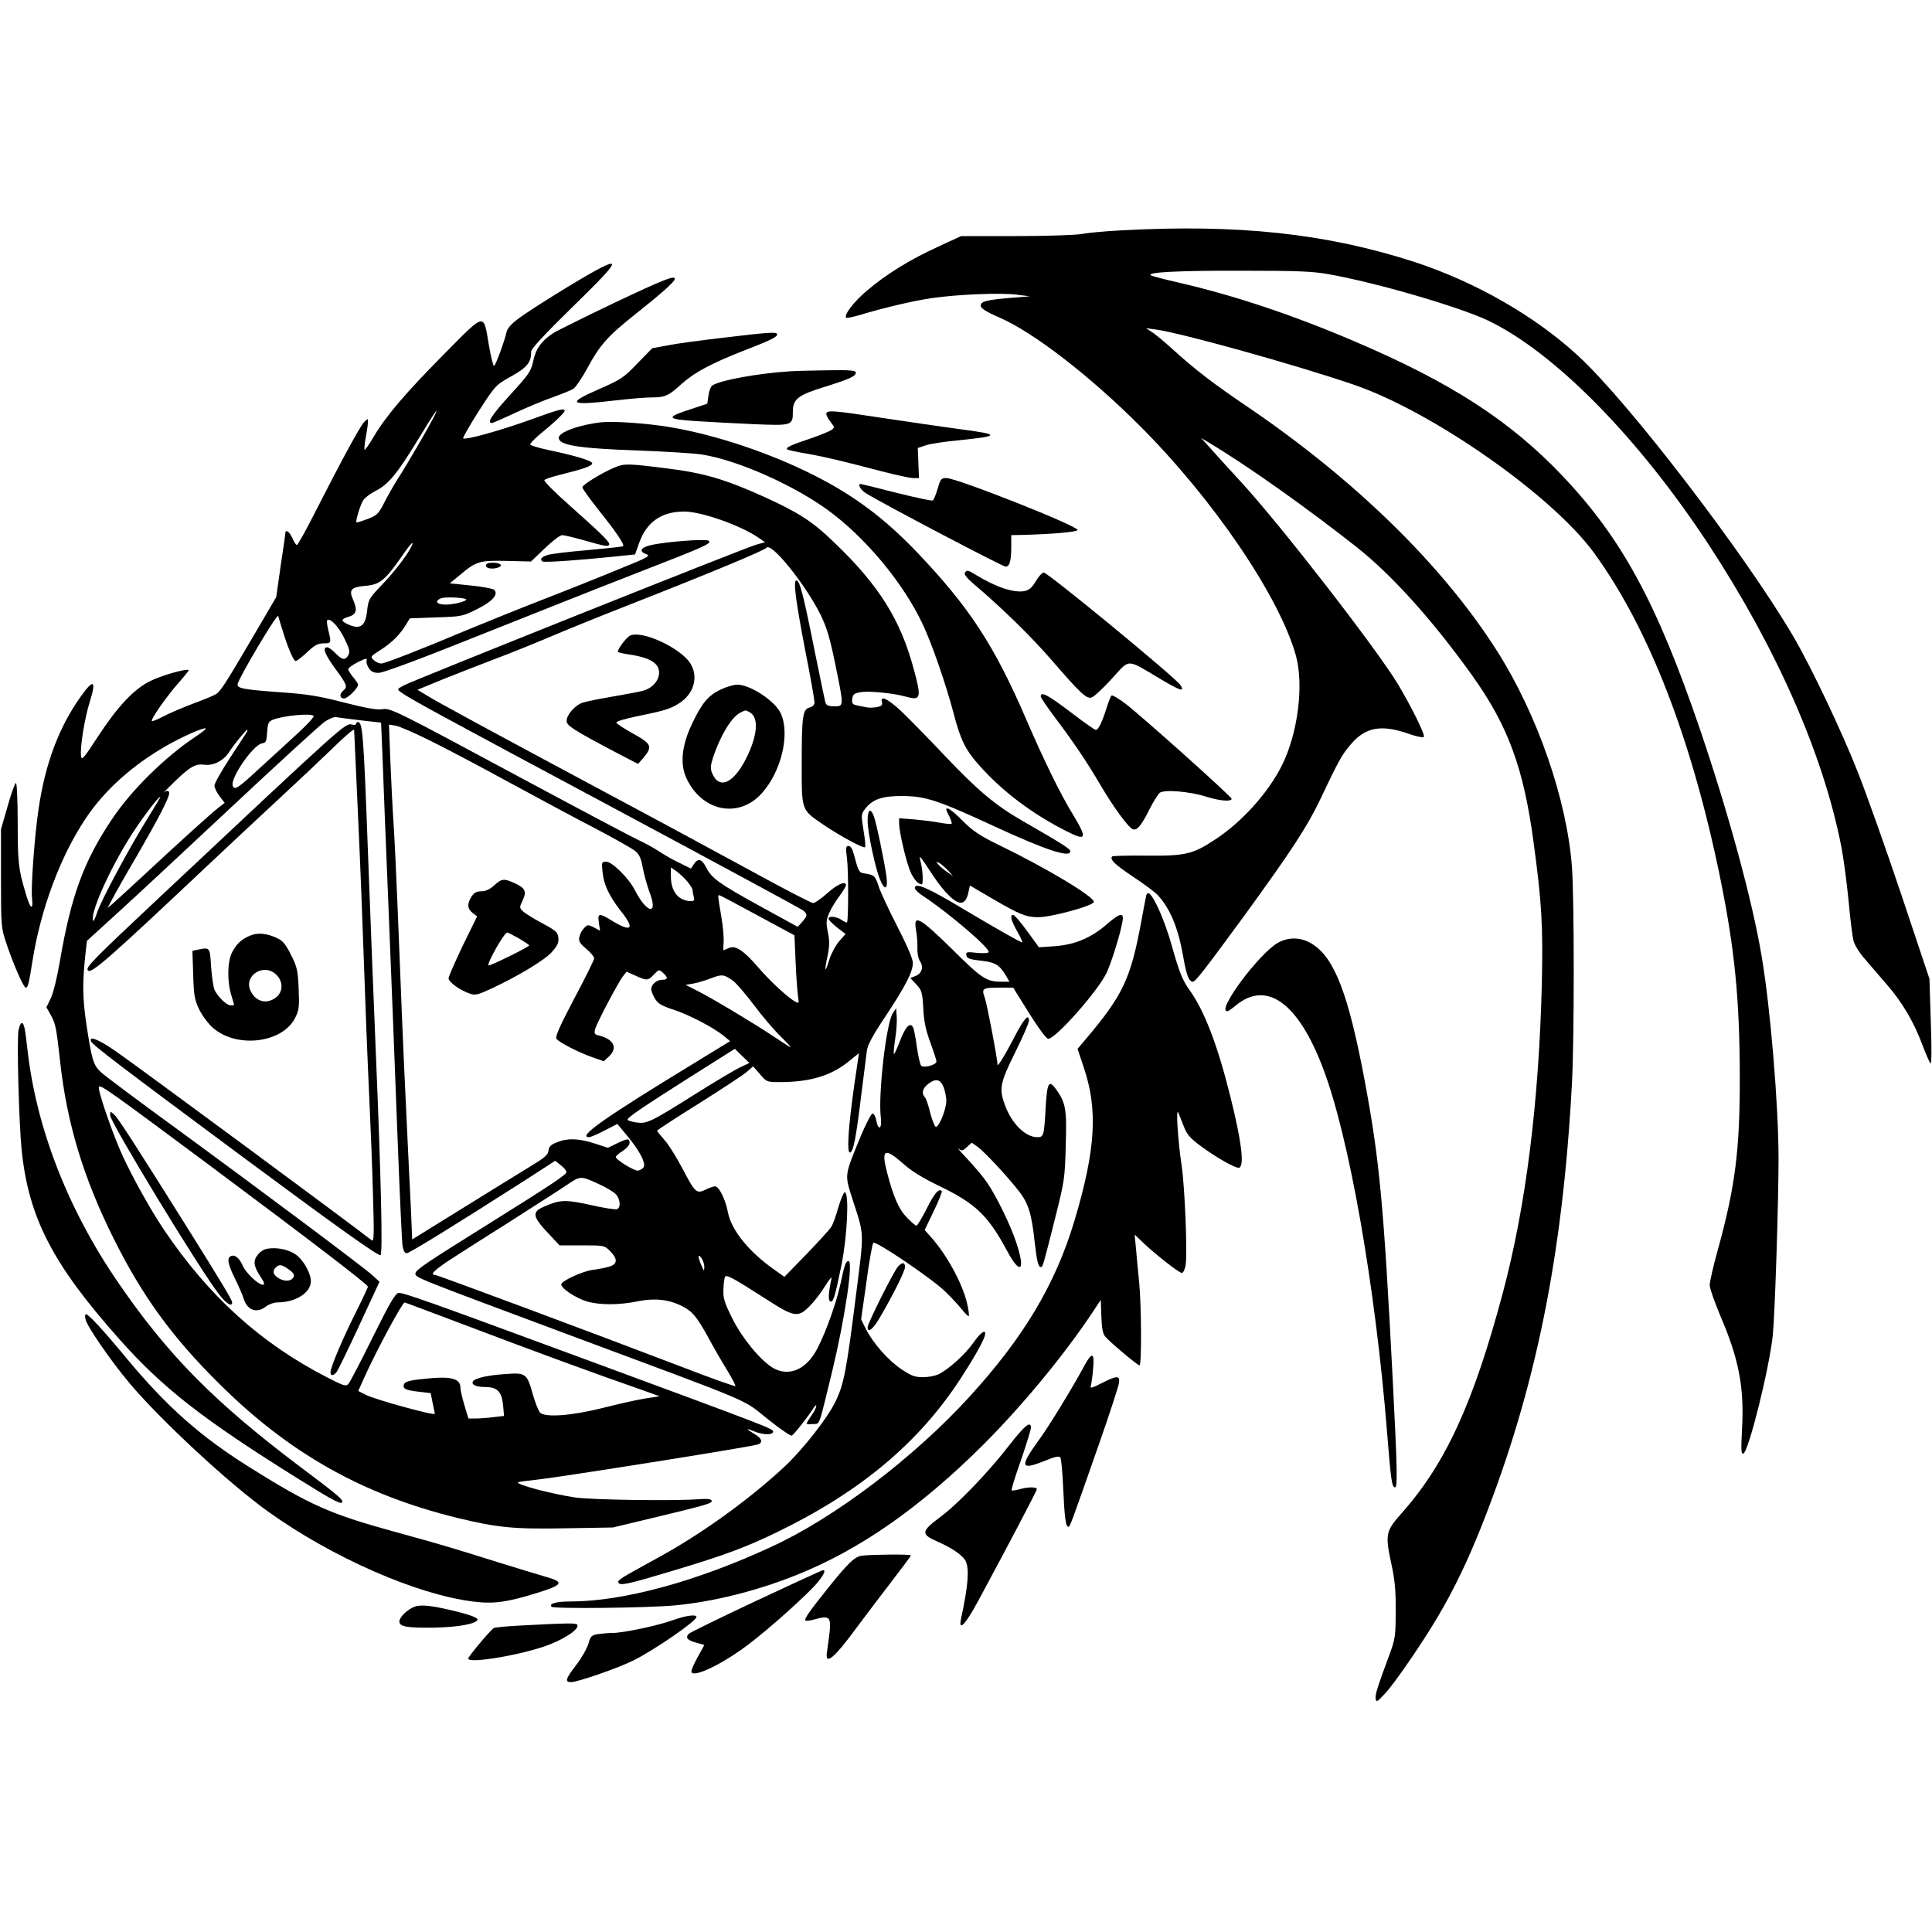
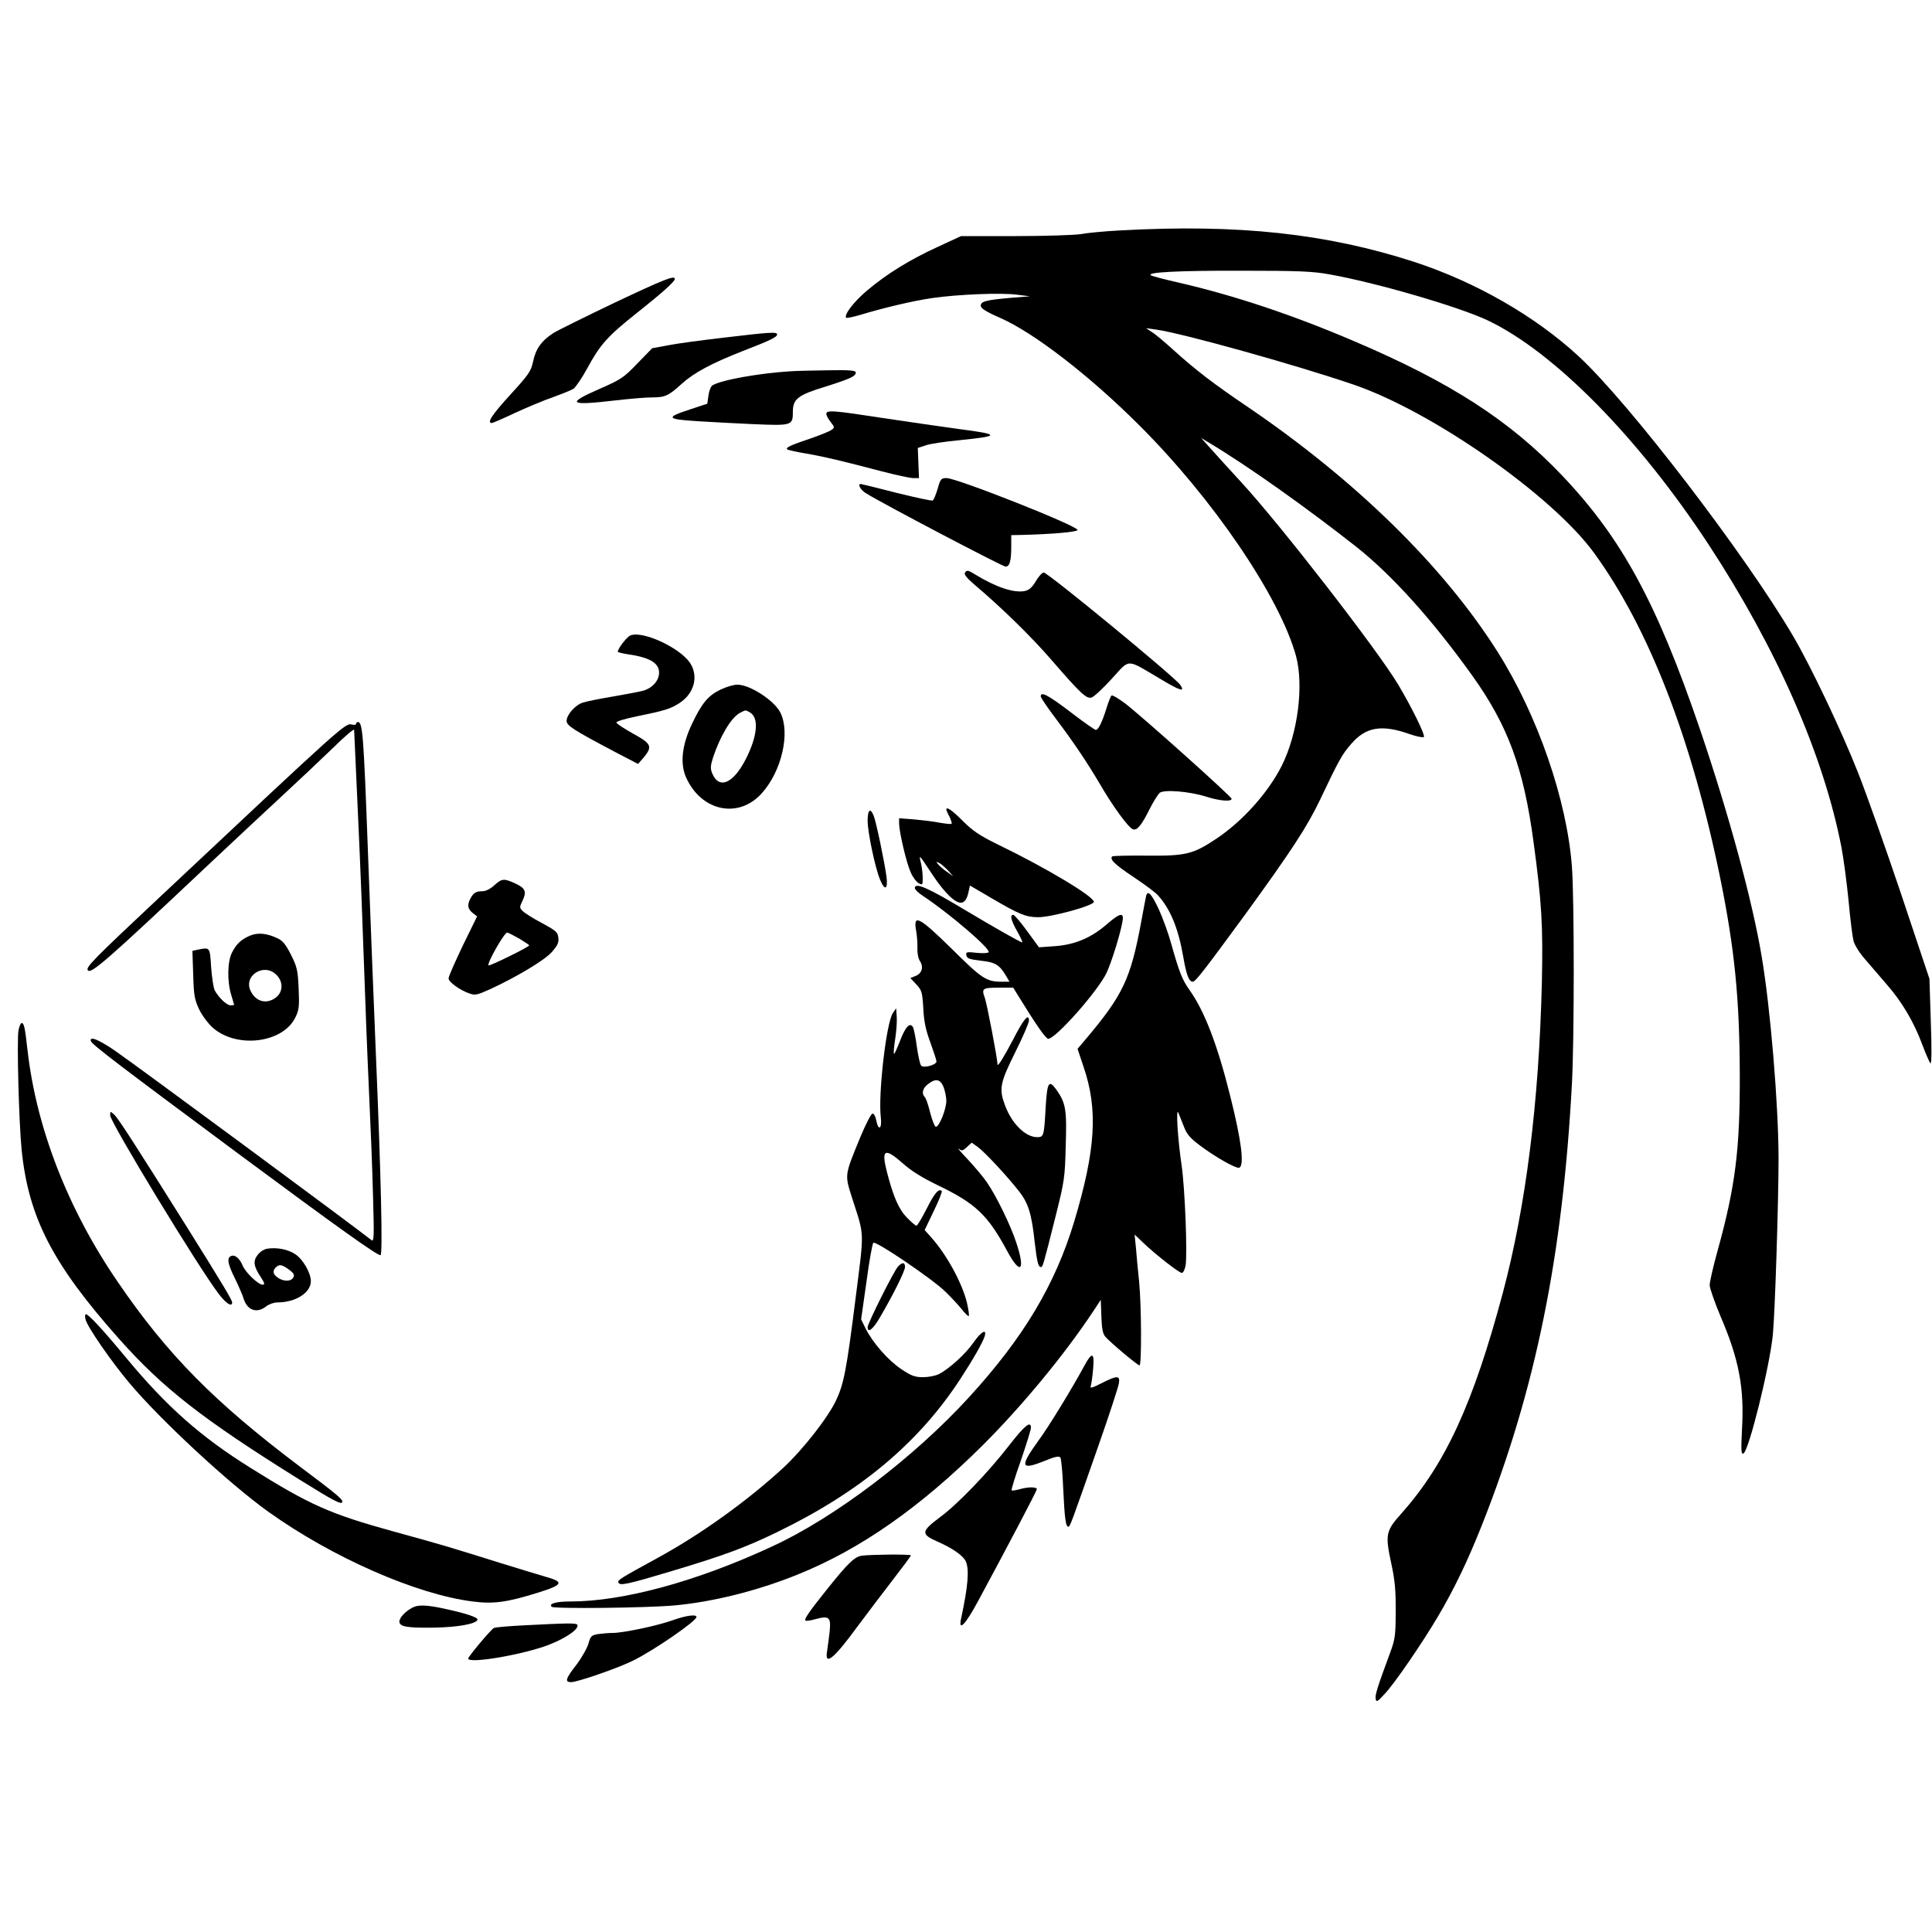
<svg xmlns="http://www.w3.org/2000/svg" version="1.0" width="736pt" height="736pt" viewBox="0 0 982 982" preserveAspectRatio="xMidYMid meet">
  <g transform="translate(0,982) scale(0.1,-0.1)" fill="#000000" stroke="none">
    <path d="M5697 8649 c-81 -4 -173 -13 -204 -19 -31 -5 -181 -10 -332 -10 l-276 0 -119 -55 c-142 -65 -260 -138 -358 -221 -67 -56 -120 -125 -107 -139 3 -3 35 4 70 14 118 36 270 72 367 86 131 19 353 28 432 17 l65 -8 -99 -8 c-125 -11 -151 -18 -151 -40 0 -13 26 -30 97 -61 172 -75 457 -295 710 -548 374 -373 712 -870 795 -1170 41 -150 10 -395 -72 -559 -69 -137 -200 -283 -334 -372 -117 -78 -155 -87 -352 -85 -94 1 -173 -1 -176 -4 -14 -15 13 -41 109 -105 57 -38 113 -80 124 -93 63 -70 103 -167 128 -311 16 -93 29 -128 49 -128 14 1 58 58 269 346 233 321 313 443 379 582 93 196 111 229 157 281 75 87 156 100 299 49 35 -12 66 -18 70 -14 9 8 -61 150 -130 266 -108 180 -599 813 -798 1029 -63 68 -134 147 -159 175 l-45 50 40 -24 c202 -121 498 -332 751 -531 181 -144 384 -369 588 -654 180 -252 260 -468 310 -840 43 -315 49 -429 43 -720 -15 -611 -81 -1134 -198 -1575 -151 -565 -292 -871 -517 -1124 -78 -87 -82 -106 -51 -250 19 -87 24 -140 23 -246 0 -122 -3 -142 -28 -210 -64 -173 -77 -214 -74 -234 4 -19 8 -17 45 23 48 49 195 264 272 395 83 140 154 289 224 466 272 687 410 1365 457 2245 12 229 12 930 0 1097 -25 341 -175 775 -380 1098 -276 435 -720 869 -1267 1241 -176 119 -266 188 -383 294 -41 37 -88 77 -105 87 l-30 20 50 -7 c128 -17 710 -179 1005 -280 401 -137 1009 -563 1222 -855 279 -383 497 -946 642 -1655 73 -360 98 -612 99 -1000 1 -376 -22 -563 -112 -889 -23 -82 -41 -162 -41 -178 0 -16 25 -86 54 -156 95 -220 123 -367 110 -581 -5 -103 -4 -123 7 -119 27 9 133 437 150 603 11 113 29 676 29 895 0 270 -41 766 -86 1030 -47 282 -168 726 -314 1155 -219 642 -397 969 -699 1287 -265 279 -566 474 -1054 682 -320 137 -615 235 -902 301 -66 15 -127 31 -134 35 -30 16 131 25 464 24 281 0 357 -3 440 -18 242 -43 663 -166 808 -235 337 -161 763 -593 1121 -1138 347 -529 585 -1071 676 -1541 11 -58 27 -180 36 -271 8 -91 20 -183 25 -203 5 -21 32 -64 60 -95 27 -32 77 -89 110 -128 77 -88 137 -190 179 -303 18 -48 37 -91 42 -97 6 -6 7 72 2 210 l-7 220 -143 428 c-79 235 -178 514 -220 620 -83 211 -240 541 -330 694 -242 413 -835 1187 -1091 1423 -221 204 -523 377 -835 479 -445 144 -894 193 -1491 160z" />
-     <path d="M3035 8449 c-90 -48 -327 -195 -394 -244 -41 -30 -62 -53 -66 -72 -11 -49 -57 -173 -64 -173 -4 0 -16 47 -26 105 -28 167 -15 170 -228 -45 -197 -199 -295 -314 -359 -422 -22 -38 -43 -67 -45 -64 -2 2 0 30 6 62 6 32 11 67 11 78 0 20 0 20 -19 1 -21 -22 -113 -191 -246 -452 -48 -95 -91 -173 -96 -173 -5 0 -15 16 -23 35 -15 34 -36 47 -36 23 0 -7 -11 -83 -24 -168 l-22 -155 -123 -210 c-133 -226 -157 -264 -181 -282 -8 -6 -60 -28 -115 -48 -55 -21 -124 -50 -154 -66 -30 -16 -57 -27 -59 -24 -8 8 79 131 139 198 28 32 50 59 48 61 -11 9 -137 -27 -194 -55 -85 -42 -166 -128 -270 -287 -69 -106 -80 -119 -83 -96 -6 45 18 192 44 276 35 111 20 120 -46 27 -111 -156 -180 -340 -214 -571 -20 -135 -40 -400 -33 -455 7 -65 -10 -52 -32 25 -37 124 -41 156 -41 360 0 111 -4 202 -9 202 -5 0 -24 -53 -42 -117 l-34 -118 0 -250 c0 -248 1 -251 29 -335 35 -104 86 -220 97 -220 11 0 16 21 34 135 42 264 141 531 270 724 95 143 236 270 410 370 86 49 193 96 201 88 3 -2 -20 -20 -50 -40 -157 -104 -329 -274 -427 -421 -143 -213 -207 -388 -264 -718 -14 -84 -34 -166 -47 -192 l-22 -46 21 -37 c26 -47 29 -64 48 -233 34 -317 119 -597 272 -904 147 -295 298 -502 535 -737 356 -355 731 -566 1211 -684 207 -50 286 -58 555 -53 l237 4 200 48 c283 68 307 75 302 89 -3 8 -22 10 -63 7 -117 -10 -549 -4 -633 9 -125 19 -300 66 -288 77 2 2 48 8 103 14 124 14 1038 159 1112 177 32 8 27 31 -13 54 -45 27 -45 32 0 13 44 -18 95 -19 95 0 0 14 -42 30 -980 376 -775 286 -901 331 -924 328 -17 -2 -44 -49 -131 -224 -60 -122 -116 -229 -124 -238 -12 -14 -23 -11 -110 34 -337 173 -601 413 -828 750 -68 101 -159 265 -211 378 -50 109 -129 339 -119 348 10 10 50 -18 562 -399 535 -399 805 -606 805 -617 0 -4 -29 -66 -64 -136 -67 -134 -126 -274 -126 -299 0 -19 14 -19 30 0 7 8 59 115 116 238 l103 222 -37 34 c-48 43 -562 428 -1004 751 -191 139 -361 266 -378 283 -36 35 -44 63 -71 242 -20 137 -21 209 -3 372 l6 51 157 143 c86 78 349 323 584 543 236 221 446 413 468 428 21 14 47 25 57 23 9 -2 65 -9 123 -16 l106 -12 7 -166 c3 -91 17 -443 31 -781 14 -338 34 -853 45 -1145 11 -291 23 -547 26 -567 4 -24 11 -38 21 -38 14 0 242 141 602 371 l153 99 29 -23 c15 -12 28 -27 28 -34 1 -13 -69 -60 -399 -266 -319 -199 -364 -230 -368 -248 -4 -22 -10 -19 770 -310 975 -363 888 -326 1019 -431 61 -49 117 -87 123 -85 10 3 84 97 113 143 6 10 12 14 12 8 1 -6 -10 -28 -24 -48 -14 -20 -25 -39 -25 -42 0 -3 15 -4 32 -2 37 3 26 -26 98 268 65 270 108 560 83 560 -14 0 -20 -16 -42 -120 -24 -110 -91 -288 -132 -351 -56 -88 -139 -115 -213 -70 -65 41 -154 150 -204 250 -40 81 -47 102 -45 148 1 29 5 58 8 63 8 13 42 -6 209 -113 144 -93 163 -96 223 -34 23 23 58 69 78 102 22 35 35 50 31 35 -15 -71 -17 -108 -7 -114 15 -10 24 17 57 179 30 146 41 364 19 375 -5 3 -20 -31 -33 -74 -12 -44 -29 -91 -38 -104 -9 -13 -65 -75 -126 -138 l-111 -114 -56 40 c-127 90 -214 199 -231 288 -12 64 -45 132 -65 132 -8 0 -30 -7 -49 -17 -46 -22 -53 -15 -118 109 -29 55 -69 120 -90 143 -21 24 -38 45 -38 48 0 3 95 65 212 138 116 73 226 145 244 161 l32 28 35 -40 c34 -40 35 -40 103 -40 152 0 260 33 349 106 l51 41 -23 -156 c-32 -225 -40 -355 -22 -349 17 6 30 72 58 303 12 94 24 189 27 213 4 31 29 78 96 178 101 153 138 225 138 270 0 20 -30 89 -79 185 -44 85 -87 178 -96 207 -17 52 -21 55 -79 64 -19 3 -25 15 -46 96 -7 27 -16 42 -27 42 -14 0 -15 -8 -8 -62 8 -59 8 -319 0 -327 -2 -1 -14 4 -27 13 -27 19 -72 22 -66 4 3 -7 23 -27 45 -44 l41 -31 -34 -39 c-18 -21 -40 -63 -49 -93 -22 -71 -26 -62 -9 19 11 52 11 77 2 122 -10 50 -9 62 8 100 10 23 34 62 52 85 17 24 32 48 32 53 0 25 -44 6 -95 -40 -30 -27 -63 -50 -72 -50 -9 0 -147 71 -307 159 -160 87 -511 277 -781 421 -581 311 -802 431 -872 473 l-51 31 131 54 c73 29 195 77 272 106 77 29 200 79 273 110 73 31 242 100 375 152 441 173 712 286 723 300 24 30 198 -186 275 -341 31 -63 47 -117 74 -248 45 -219 45 -217 -4 -217 -29 0 -41 5 -45 18 -3 9 -28 130 -56 267 -56 281 -75 355 -92 355 -17 0 -5 -96 46 -362 26 -130 46 -246 46 -257 0 -14 -9 -23 -25 -27 -35 -9 -40 -44 -40 -286 0 -240 -3 -232 109 -309 83 -56 205 -123 213 -115 3 3 0 41 -8 86 -12 76 -12 82 7 107 38 51 88 68 194 67 115 -1 179 -22 464 -154 260 -120 386 -162 386 -127 0 12 -33 34 -240 153 -141 81 -229 155 -396 331 -87 92 -189 196 -226 231 -69 63 -105 79 -95 43 3 -15 -2 -20 -25 -25 -17 -3 -41 -4 -54 -1 -13 3 -36 7 -50 10 -21 5 -25 11 -22 33 3 23 9 28 43 34 41 7 166 -5 226 -22 80 -23 84 -10 44 137 -67 252 -177 428 -404 645 -111 108 -182 153 -360 234 -195 88 -304 120 -489 143 -197 25 -219 26 -268 5 -66 -28 -164 -88 -164 -101 0 -6 38 -59 84 -117 89 -111 131 -174 123 -182 -2 -3 -83 -11 -178 -20 -96 -8 -189 -19 -206 -25 -32 -10 -41 -23 -25 -33 10 -6 203 8 364 25 l106 11 22 62 c38 104 114 156 228 156 86 0 283 -69 376 -132 l35 -24 -44 -12 c-50 -13 -1729 -684 -1789 -714 -38 -20 -39 -21 -20 -35 42 -32 186 -110 1089 -593 517 -277 948 -510 958 -518 22 -19 22 -26 -5 -57 l-23 -26 -188 103 c-212 117 -249 143 -277 198 -23 45 -41 50 -63 18 l-15 -23 -58 29 c-33 15 -79 42 -103 58 -25 17 -68 40 -95 53 -28 12 -296 154 -596 315 -668 359 -674 362 -720 355 -25 -4 -85 7 -194 35 -127 33 -188 42 -314 51 -195 14 -228 20 -224 42 5 31 201 361 206 346 2 -8 12 -39 21 -69 27 -90 57 -160 68 -160 5 0 32 20 58 45 38 36 55 45 84 45 39 0 40 2 24 66 -6 25 -9 47 -6 51 15 14 58 -31 87 -91 26 -53 30 -68 21 -85 -16 -29 -32 -26 -66 9 -16 17 -35 30 -42 30 -26 0 -12 -36 42 -110 59 -80 63 -91 40 -110 -21 -17 -19 -40 4 -40 18 0 71 52 71 70 0 5 -11 22 -25 38 -14 17 -25 35 -25 41 0 6 22 22 50 36 36 18 48 21 44 10 -4 -8 1 -26 10 -40 12 -19 25 -25 51 -25 22 0 213 71 512 191 263 105 621 247 796 315 355 138 384 151 370 165 -12 12 -231 -5 -300 -23 -48 -12 -56 -32 -17 -45 23 -8 6 -17 -138 -75 -89 -37 -266 -108 -393 -157 -126 -49 -306 -122 -400 -161 -206 -87 -386 -157 -413 -162 -11 -2 -29 5 -41 16 -20 18 -20 19 37 55 58 38 97 78 128 130 l17 28 133 5 c130 4 135 5 209 42 78 39 110 75 87 98 -6 6 -59 16 -118 22 l-108 11 50 41 c85 72 101 76 240 73 l123 -3 70 67 c38 37 78 67 88 67 10 0 57 -11 103 -24 120 -34 129 -35 136 -25 7 11 -27 45 -204 203 -74 65 -130 122 -125 126 4 5 37 16 73 25 132 33 170 47 170 60 0 13 -81 38 -233 70 -42 9 -79 21 -82 25 -3 4 19 27 47 51 72 58 128 111 128 121 0 15 -28 8 -176 -46 -150 -54 -329 -104 -340 -94 -3 3 33 65 79 138 85 131 85 132 165 177 82 46 102 71 102 127 0 13 69 88 205 221 233 227 256 261 130 194z m-831 -751 c-30 -58 -135 -239 -179 -307 -23 -36 -56 -94 -73 -128 -29 -56 -36 -63 -84 -81 -29 -11 -54 -19 -56 -17 -6 6 20 90 34 112 8 13 36 34 63 48 65 32 111 89 216 261 82 136 116 184 79 112z m-115 -660 c-24 -46 -85 -125 -150 -193 -63 -66 -67 -73 -73 -130 -9 -82 -38 -99 -108 -63 -26 13 -22 23 14 33 40 12 46 34 23 86 -23 51 -11 65 61 71 78 7 101 27 201 171 34 49 52 63 32 25z m280 -264 c9 -8 -57 -26 -98 -27 -49 -2 -67 17 -29 32 20 8 116 4 127 -5z m-775 -593 c4 -5 -37 -49 -91 -98 -53 -48 -137 -126 -187 -171 -108 -100 -124 -110 -133 -86 -14 38 104 209 150 216 19 3 22 10 25 56 3 47 6 54 30 64 53 21 197 34 206 19z m583 -121 c76 -37 260 -134 408 -215 149 -81 348 -188 443 -237 95 -50 186 -101 201 -114 21 -17 30 -38 39 -89 7 -36 22 -88 32 -116 49 -124 -11 -116 -75 10 -29 57 -114 141 -143 141 -24 0 -25 -2 -19 -54 6 -63 33 -120 93 -197 73 -92 55 -110 -47 -48 -64 40 -73 38 -65 -11 l6 -41 -31 17 c-30 15 -33 15 -50 -3 -10 -10 -21 -30 -24 -44 -5 -22 0 -32 34 -61 23 -19 41 -41 41 -49 0 -8 -45 -99 -101 -204 -70 -133 -98 -194 -91 -204 10 -18 118 -73 189 -97 l52 -18 26 24 c46 43 25 87 -48 106 -25 6 -28 10 -22 33 8 31 118 240 143 271 l17 21 45 -20 c58 -27 64 -26 94 6 25 26 26 26 46 8 27 -24 25 -35 -4 -35 -28 0 -56 -24 -56 -48 0 -9 9 -31 19 -48 15 -25 34 -36 88 -54 80 -25 208 -92 259 -133 l35 -29 -178 -109 c-460 -280 -601 -379 -539 -379 8 0 44 15 79 34 l65 33 49 -59 c66 -79 99 -144 83 -163 -7 -8 -20 -15 -29 -15 -21 0 -111 56 -111 69 0 5 16 19 35 31 20 13 35 30 35 41 0 24 -9 24 -65 -3 l-45 -22 -68 22 c-81 26 -137 28 -191 6 -31 -12 -41 -22 -43 -42 -2 -22 -20 -37 -93 -81 -49 -30 -205 -126 -345 -213 l-255 -158 -7 167 c-5 93 -15 308 -23 478 -15 311 -25 552 -45 1065 -6 151 -15 336 -20 410 -5 74 -12 216 -16 316 l-7 181 32 -5 c17 -2 93 -35 168 -72z m-923 38 c-5 -7 -43 -67 -86 -132 -43 -66 -78 -128 -78 -139 0 -11 12 -35 26 -54 l26 -34 -29 -22 c-36 -28 -187 -164 -373 -337 -80 -74 -156 -144 -169 -155 l-24 -20 22 42 c12 24 69 125 128 225 107 185 163 293 163 316 0 14 -11 16 -26 5 -6 -5 17 19 50 51 83 80 109 95 156 89 45 -6 97 21 125 65 23 36 85 112 91 112 3 0 2 -6 -2 -12z m-496 -425 c-95 -151 -243 -427 -264 -490 -10 -32 -20 -51 -22 -41 -11 51 104 299 218 468 54 80 116 160 125 160 2 0 -24 -44 -57 -97z m2736 -334 c14 -17 26 -36 26 -42 0 -7 3 -22 6 -34 5 -19 2 -23 -14 -23 -63 0 -102 49 -102 125 l0 46 29 -20 c16 -12 41 -35 55 -52z m355 -171 l189 -102 6 -136 c3 -74 9 -152 12 -173 6 -37 5 -38 -14 -28 -36 19 -127 103 -188 174 -75 87 -116 114 -150 98 -14 -6 -26 -11 -27 -11 -1 0 -1 18 1 40 2 22 -3 82 -12 133 -18 107 -18 107 -10 107 3 0 90 -46 193 -102z m-122 -334 c17 -13 64 -68 104 -121 40 -54 102 -127 138 -162 70 -70 70 -70 -34 -1 -97 65 -307 191 -385 231 l-65 33 40 7 c22 4 62 16 90 27 55 21 65 20 112 -14z m35 -439 c-26 -12 -126 -72 -222 -132 -236 -149 -253 -156 -306 -148 -24 3 -44 10 -44 14 0 12 77 64 320 218 l225 142 37 -36 37 -36 -47 -22z m-715 -595 c33 -15 70 -37 82 -49 24 -24 28 -69 7 -77 -8 -3 -68 6 -133 21 -127 28 -155 28 -235 -7 -69 -29 -64 -51 36 -155 l40 -43 114 0 c112 0 114 0 143 -29 41 -42 38 -68 -8 -80 -21 -6 -58 -13 -83 -16 -49 -7 -151 -53 -157 -72 -6 -18 73 -71 130 -88 65 -19 165 -19 260 1 86 17 158 9 224 -25 53 -27 74 -52 134 -161 28 -52 72 -128 97 -168 24 -40 42 -75 40 -77 -3 -3 -124 40 -269 96 -452 173 -1247 469 -1258 469 -27 0 -5 23 72 74 46 30 182 117 303 193 120 77 251 160 289 186 77 52 74 52 172 7z m533 -419 c-1 -24 -2 -24 -15 8 -19 43 -19 62 0 37 8 -11 15 -31 15 -45z m-1187 -307 c297 -113 637 -238 876 -321 l84 -30 -78 -12 c-43 -7 -139 -29 -214 -48 -157 -39 -289 -49 -316 -23 -8 9 -24 49 -36 90 -30 109 -36 114 -139 106 -93 -6 -156 -21 -166 -37 -10 -17 16 -29 62 -29 61 0 84 -23 91 -91 l5 -56 -53 -6 c-30 -4 -71 -7 -91 -7 l-37 0 -21 69 c-11 37 -20 78 -20 89 0 41 -41 55 -138 48 -114 -10 -143 -16 -149 -33 -8 -21 10 -30 77 -37 l59 -7 10 -50 c6 -27 11 -52 11 -55 0 -11 -304 72 -352 97 l-37 19 35 78 c61 134 189 372 201 372 2 0 153 -57 336 -126z" />
    <path d="M2512 5320 c-19 -18 -43 -30 -60 -30 -33 0 -45 -8 -61 -37 -17 -32 -14 -53 11 -73 l23 -18 -73 -149 c-39 -82 -72 -156 -72 -166 0 -18 57 -60 107 -77 28 -10 40 -7 106 23 136 63 274 146 311 187 29 33 37 48 34 73 -3 29 -11 36 -83 75 -44 23 -88 51 -98 61 -17 17 -17 20 -1 53 22 47 14 64 -38 88 -57 26 -67 25 -106 -10z m126 -270 c28 -17 52 -33 52 -35 0 -8 -202 -107 -207 -102 -9 10 80 167 95 167 4 0 31 -14 60 -30z" />
    <path d="M3125 8282 c-148 -71 -288 -140 -311 -154 -61 -39 -91 -81 -104 -144 -11 -51 -21 -66 -116 -170 -94 -103 -121 -144 -94 -144 5 0 58 23 117 51 59 27 146 64 193 80 47 17 94 36 105 43 11 8 43 54 70 104 65 120 103 163 248 278 130 103 197 163 197 176 0 20 -53 -1 -305 -120z" />
-     <path d="M3681 8104 c-112 -13 -241 -30 -285 -39 l-81 -15 -75 -77 c-69 -72 -84 -82 -189 -128 -176 -77 -161 -88 79 -60 69 8 151 15 183 15 68 0 85 8 153 70 62 56 152 104 310 166 140 54 174 71 174 84 0 14 -34 12 -269 -16z" />
+     <path d="M3681 8104 c-112 -13 -241 -30 -285 -39 l-81 -15 -75 -77 c-69 -72 -84 -82 -189 -128 -176 -77 -161 -88 79 -60 69 8 151 15 183 15 68 0 85 8 153 70 62 56 152 104 310 166 140 54 174 71 174 84 0 14 -34 12 -269 -16" />
    <path d="M4020 7933 c-164 -10 -357 -45 -399 -72 -8 -5 -17 -28 -20 -51 l-6 -42 -82 -27 c-133 -43 -128 -52 35 -62 64 -4 192 -11 284 -15 193 -8 198 -7 198 63 0 65 25 85 166 128 127 40 154 53 154 72 0 10 -33 13 -137 11 -76 -1 -163 -3 -193 -5z" />
    <path d="M4200 7716 c0 -7 10 -26 22 -41 21 -27 21 -28 3 -41 -10 -7 -59 -27 -109 -44 -96 -32 -124 -45 -115 -54 3 -3 46 -13 95 -21 98 -17 180 -37 383 -90 73 -19 146 -35 162 -35 l30 0 -3 76 -3 77 39 13 c21 8 101 20 177 27 206 21 204 29 -12 57 -85 12 -256 36 -380 55 -253 39 -289 42 -289 21z" />
-     <path d="M3060 7674 c-112 -12 -220 -50 -220 -79 0 -38 98 -54 406 -65 138 -5 282 -14 320 -20 175 -27 451 -147 634 -277 194 -139 390 -373 490 -586 47 -99 119 -309 156 -449 35 -136 61 -190 131 -268 116 -131 269 -247 446 -336 101 -51 105 -37 28 90 -61 100 -143 267 -233 475 -163 379 -290 574 -558 855 -165 172 -316 285 -516 387 -228 116 -506 209 -739 248 -112 19 -282 31 -345 25z" />
    <path d="M4766 7336 c-9 -30 -20 -57 -25 -60 -4 -3 -87 15 -184 39 -97 25 -179 45 -182 45 -18 0 0 -32 28 -48 85 -53 693 -372 708 -372 21 0 29 28 29 103 l0 57 53 1 c158 4 281 15 284 25 6 19 -613 264 -666 264 -27 0 -31 -4 -45 -54z" />
-     <path d="M2470 6945 c0 -15 35 -20 64 -9 25 10 8 24 -30 24 -24 0 -34 -5 -34 -15z" />
    <path d="M4904 6908 c-5 -7 13 -29 46 -57 143 -121 292 -267 395 -386 149 -172 178 -199 204 -190 11 3 57 46 102 95 94 103 71 103 242 2 106 -64 133 -72 106 -33 -28 40 -673 571 -694 571 -8 0 -26 -20 -40 -44 -19 -32 -34 -45 -56 -50 -56 -11 -145 19 -249 82 -40 25 -46 26 -56 10z" />
    <path d="M3204 6590 c-18 -7 -64 -67 -64 -83 0 -2 21 -8 48 -12 113 -16 162 -44 162 -94 0 -40 -34 -79 -82 -92 -22 -6 -93 -19 -157 -30 -64 -11 -130 -24 -148 -30 -39 -12 -83 -62 -83 -93 0 -24 32 -45 244 -157 l119 -62 29 33 c46 56 39 70 -54 121 -45 25 -83 50 -85 56 -2 6 41 19 104 32 142 29 171 38 216 67 76 49 99 137 54 205 -52 77 -241 165 -303 139z" />
    <path d="M3665 6316 c-65 -30 -98 -70 -148 -176 -51 -107 -61 -201 -30 -271 77 -173 267 -213 385 -81 102 113 146 309 94 411 -32 62 -155 141 -218 141 -18 0 -56 -11 -83 -24z m145 -116 c49 -26 41 -120 -19 -238 -64 -125 -136 -156 -171 -73 -10 25 -9 39 5 83 36 107 91 200 135 224 31 16 28 16 50 4z" />
    <path d="M5290 6280 c0 -6 33 -55 73 -108 92 -122 161 -224 228 -338 65 -112 144 -220 167 -229 21 -8 44 19 87 106 18 36 41 71 49 79 22 18 150 8 236 -19 69 -22 130 -27 130 -11 0 11 -460 423 -543 486 -33 24 -62 42 -67 39 -4 -2 -15 -30 -25 -62 -22 -71 -42 -113 -55 -113 -5 0 -56 35 -112 78 -131 100 -168 120 -168 92z" />
    <path d="M1810 6141 c0 -5 -9 -7 -20 -4 -35 9 -28 15 -991 -889 -322 -302 -363 -344 -353 -359 14 -24 96 48 619 541 132 124 303 284 380 355 77 71 188 176 248 234 59 58 107 99 107 91 0 -8 9 -206 20 -440 11 -234 24 -571 30 -750 6 -179 17 -464 25 -635 8 -170 18 -416 21 -545 6 -202 5 -233 -7 -224 -88 70 -1191 885 -1304 963 -83 57 -132 77 -123 49 6 -18 150 -127 748 -571 507 -376 705 -517 724 -517 12 0 3 396 -24 1035 -11 264 -29 723 -40 1020 -22 597 -27 655 -51 655 -5 0 -9 -4 -9 -9z" />
    <path d="M4810 5705 c0 -4 7 -20 16 -36 8 -17 13 -33 11 -36 -3 -3 -29 0 -59 5 -29 6 -88 13 -130 17 l-78 6 0 -28 c1 -44 37 -199 59 -247 10 -24 29 -49 40 -55 20 -11 21 -9 21 26 0 21 -4 55 -9 76 -11 47 -13 49 62 -64 60 -90 116 -143 145 -137 17 3 29 22 36 60 l6 27 111 -65 c142 -83 173 -95 234 -96 67 -1 285 59 285 78 0 27 -241 172 -485 290 -98 48 -131 71 -182 122 -54 54 -83 74 -83 57z m10 -311 l25 -28 -31 22 c-17 11 -37 29 -45 38 -13 16 -12 16 6 7 11 -6 31 -24 45 -39z" />
    <path d="M4410 5648 c0 -58 39 -243 64 -301 23 -56 40 -48 32 16 -10 75 -52 277 -65 310 -17 43 -31 32 -31 -25z" />
    <path d="M4650 5306 c0 -7 19 -26 43 -41 134 -89 343 -268 332 -285 -3 -5 -30 -6 -61 -3 -51 6 -56 4 -52 -13 3 -16 16 -20 73 -27 74 -8 95 -21 128 -76 l18 -31 -38 0 c-79 0 -101 14 -253 165 -167 164 -199 181 -184 98 5 -27 8 -68 7 -91 -1 -26 4 -54 13 -67 20 -31 10 -63 -23 -76 l-26 -10 30 -32 c28 -30 31 -39 36 -122 3 -67 13 -112 36 -174 17 -47 31 -90 31 -96 0 -18 -67 -36 -78 -21 -6 6 -15 50 -22 97 -6 47 -15 91 -20 99 -15 25 -38 1 -65 -70 -15 -39 -29 -69 -31 -67 -3 2 0 36 6 75 6 38 10 90 8 114 l-3 43 -17 -25 c-33 -49 -75 -412 -61 -529 7 -59 -12 -72 -23 -16 -3 19 -12 35 -19 35 -7 0 -35 -55 -63 -122 -81 -198 -79 -186 -39 -313 62 -192 60 -155 16 -503 -46 -366 -60 -435 -98 -517 -41 -89 -170 -253 -269 -345 -188 -173 -425 -342 -642 -460 -188 -103 -201 -111 -197 -123 6 -19 46 -10 273 58 270 81 377 121 539 200 421 205 715 452 927 777 64 98 113 184 123 216 12 41 -18 24 -57 -32 -40 -58 -123 -133 -175 -160 -18 -9 -54 -16 -81 -16 -42 0 -60 7 -111 41 -67 45 -144 133 -181 206 l-23 47 27 190 c14 105 30 194 35 199 12 12 298 -182 366 -248 28 -27 66 -68 83 -89 17 -22 34 -38 36 -35 3 3 -1 33 -9 67 -24 100 -103 245 -182 333 l-33 37 46 96 c26 53 44 99 41 102 -15 15 -37 -10 -77 -90 -24 -47 -47 -86 -52 -86 -4 0 -26 18 -48 41 -42 43 -69 106 -101 229 -31 119 -13 129 81 46 41 -37 99 -73 178 -111 191 -92 253 -151 351 -333 68 -127 95 -102 46 44 -29 88 -101 235 -147 302 -17 26 -61 78 -97 117 -36 38 -58 63 -48 56 15 -12 21 -11 42 9 l24 22 30 -21 c35 -25 155 -154 212 -228 46 -59 63 -114 78 -255 12 -102 18 -128 32 -128 9 0 10 1 75 260 44 176 47 193 51 357 6 184 0 217 -48 285 -38 52 -46 38 -54 -89 -8 -148 -10 -153 -43 -153 -59 0 -128 67 -163 160 -32 85 -27 114 51 271 39 78 70 150 70 161 0 40 -27 9 -80 -95 -48 -91 -80 -143 -80 -127 0 30 -53 305 -64 337 -18 50 -14 53 80 53 l64 0 29 -47 c88 -143 137 -213 149 -213 38 0 253 243 297 336 24 52 68 191 80 258 10 50 -10 48 -77 -10 -80 -70 -162 -105 -263 -113 l-84 -6 -60 82 c-33 46 -65 83 -71 83 -18 0 -11 -29 21 -85 17 -30 28 -55 25 -55 -9 0 -139 74 -295 167 -185 111 -251 140 -251 109z m146 -1011 c7 -19 14 -51 14 -70 0 -44 -38 -137 -54 -132 -6 2 -18 34 -28 71 -9 38 -21 73 -27 79 -18 18 -12 45 15 66 39 31 63 27 80 -14z" />
    <path d="M5826 5268 c-2 -7 -13 -66 -25 -131 -54 -293 -93 -375 -285 -602 l-39 -46 31 -93 c74 -217 61 -421 -48 -785 -97 -321 -257 -589 -533 -891 -281 -308 -684 -614 -1004 -761 -381 -177 -756 -279 -1023 -279 -74 0 -112 -11 -96 -27 11 -11 485 -6 625 7 196 18 419 74 623 156 319 128 624 341 944 659 201 201 415 460 560 679 l39 59 3 -83 c2 -62 7 -89 20 -104 27 -31 164 -146 174 -146 11 0 10 301 -2 425 -6 55 -13 132 -16 170 l-7 70 44 -42 c63 -60 182 -153 196 -153 7 0 15 17 19 37 10 54 -3 393 -20 509 -19 127 -30 296 -17 269 4 -11 17 -42 28 -70 15 -40 31 -59 83 -98 83 -62 187 -120 200 -112 25 15 10 136 -46 360 -65 262 -131 435 -208 543 -37 52 -52 90 -92 232 -14 52 -43 132 -64 178 -36 77 -56 99 -64 70z" />
    <path d="M1270 5064 c-45 -20 -68 -41 -91 -86 -23 -46 -25 -144 -4 -214 8 -27 15 -50 15 -51 0 -2 -8 -3 -18 -3 -20 0 -62 41 -81 77 -6 13 -14 65 -18 118 -6 101 -6 100 -63 89 l-32 -7 4 -121 c3 -107 7 -127 31 -178 16 -32 47 -73 70 -93 123 -106 355 -76 418 53 19 38 21 56 17 147 -4 93 -8 111 -39 172 -26 52 -42 72 -69 84 -54 26 -101 30 -140 13z m135 -199 c35 -34 34 -86 -1 -114 -47 -37 -102 -24 -129 30 -41 79 67 148 130 84z" />
-     <path d="M6499 5030 c-95 -50 -319 -350 -261 -350 4 0 24 13 44 30 156 128 316 14 442 -318 133 -347 266 -1105 326 -1849 20 -252 25 -283 41 -283 13 0 11 97 -11 528 -47 916 -68 1136 -145 1547 -82 434 -152 615 -264 686 -54 35 -117 38 -172 9z" />
    <path d="M94 4583 c-9 -49 2 -468 16 -608 35 -343 157 -580 495 -960 223 -251 424 -408 918 -716 178 -111 217 -131 217 -111 0 13 -35 42 -215 177 -434 327 -674 569 -927 940 -253 369 -413 781 -458 1176 -13 117 -18 139 -30 139 -5 0 -12 -17 -16 -37z" />
    <path d="M560 4151 c0 -35 451 -777 552 -908 37 -49 68 -68 68 -43 0 12 -48 92 -228 380 -268 427 -351 556 -371 574 -21 19 -21 19 -21 -3z" />
    <path d="M1358 3473 c-15 -2 -37 -16 -48 -31 -25 -31 -21 -59 16 -114 19 -29 21 -38 9 -38 -22 0 -86 61 -101 96 -16 38 -39 58 -59 50 -23 -9 -18 -40 19 -114 18 -37 39 -84 45 -105 19 -58 67 -74 114 -37 14 11 39 20 57 20 92 0 170 49 170 108 0 42 -40 111 -79 137 -37 25 -95 36 -143 28z m102 -100 c34 -23 41 -35 28 -50 -14 -18 -49 -16 -76 3 -25 17 -28 34 -10 52 16 16 29 15 58 -5z" />
    <path d="M4565 3383 c-20 -20 -155 -289 -155 -309 0 -32 28 -10 62 49 67 114 128 237 128 257 0 24 -13 26 -35 3z" />
    <path d="M435 3113 c9 -37 128 -210 223 -323 156 -186 507 -512 706 -654 324 -232 752 -420 1038 -456 107 -14 176 -4 333 45 128 40 134 54 37 81 -31 9 -133 40 -227 69 -262 82 -294 92 -542 160 -327 90 -429 136 -728 323 -255 159 -428 312 -635 562 -115 139 -190 220 -203 220 -5 0 -6 -12 -2 -27z" />
    <path d="M5512 2879 c-59 -110 -183 -313 -232 -379 -97 -134 -93 -154 23 -108 61 25 80 29 87 19 4 -7 11 -77 14 -155 7 -153 13 -196 26 -196 9 0 13 12 156 420 53 151 98 290 101 308 7 42 -8 42 -89 1 -47 -24 -59 -27 -54 -14 3 9 9 48 12 86 8 85 -5 90 -44 18z" />
    <path d="M5129 2473 c-106 -137 -262 -299 -349 -363 -99 -74 -101 -88 -14 -126 77 -34 129 -71 143 -100 18 -41 12 -124 -24 -291 -15 -69 22 -31 87 90 149 276 298 559 298 568 0 12 -46 12 -89 -1 -19 -5 -37 -8 -39 -5 -3 2 18 71 47 152 28 82 51 156 51 166 0 37 -31 13 -111 -90z" />
    <path d="M4382 1913 c-38 -5 -71 -37 -176 -168 -92 -115 -120 -155 -112 -162 3 -3 26 0 50 7 71 19 80 11 73 -63 -4 -34 -10 -79 -13 -99 -14 -79 34 -40 156 127 41 55 118 157 172 227 54 70 98 129 98 132 0 7 -195 5 -248 -1z" />
-     <path d="M3845 1684 c-181 -85 -336 -161 -344 -168 -19 -20 -7 -34 40 -46 l39 -11 -35 -64 c-20 -36 -34 -69 -30 -75 16 -26 156 42 283 137 111 83 310 262 357 319 33 40 44 65 28 63 -5 0 -156 -70 -338 -155z" />
    <path d="M2095 1648 c-36 -19 -65 -51 -65 -70 0 -26 39 -33 175 -31 122 2 215 19 222 40 4 12 -59 33 -176 58 -85 18 -128 19 -156 3z" />
    <path d="M3420 1585 c-77 -28 -252 -65 -307 -65 -21 0 -54 -3 -75 -6 -32 -6 -37 -11 -47 -48 -6 -22 -33 -70 -60 -106 -56 -72 -62 -90 -28 -90 33 0 246 74 318 111 108 54 319 200 319 220 0 15 -52 8 -120 -16z" />
    <path d="M2668 1559 c-81 -4 -152 -10 -158 -14 -18 -11 -130 -145 -130 -155 0 -29 292 22 418 73 88 36 148 80 136 99 -6 9 -52 8 -266 -3z" />
  </g>
</svg>